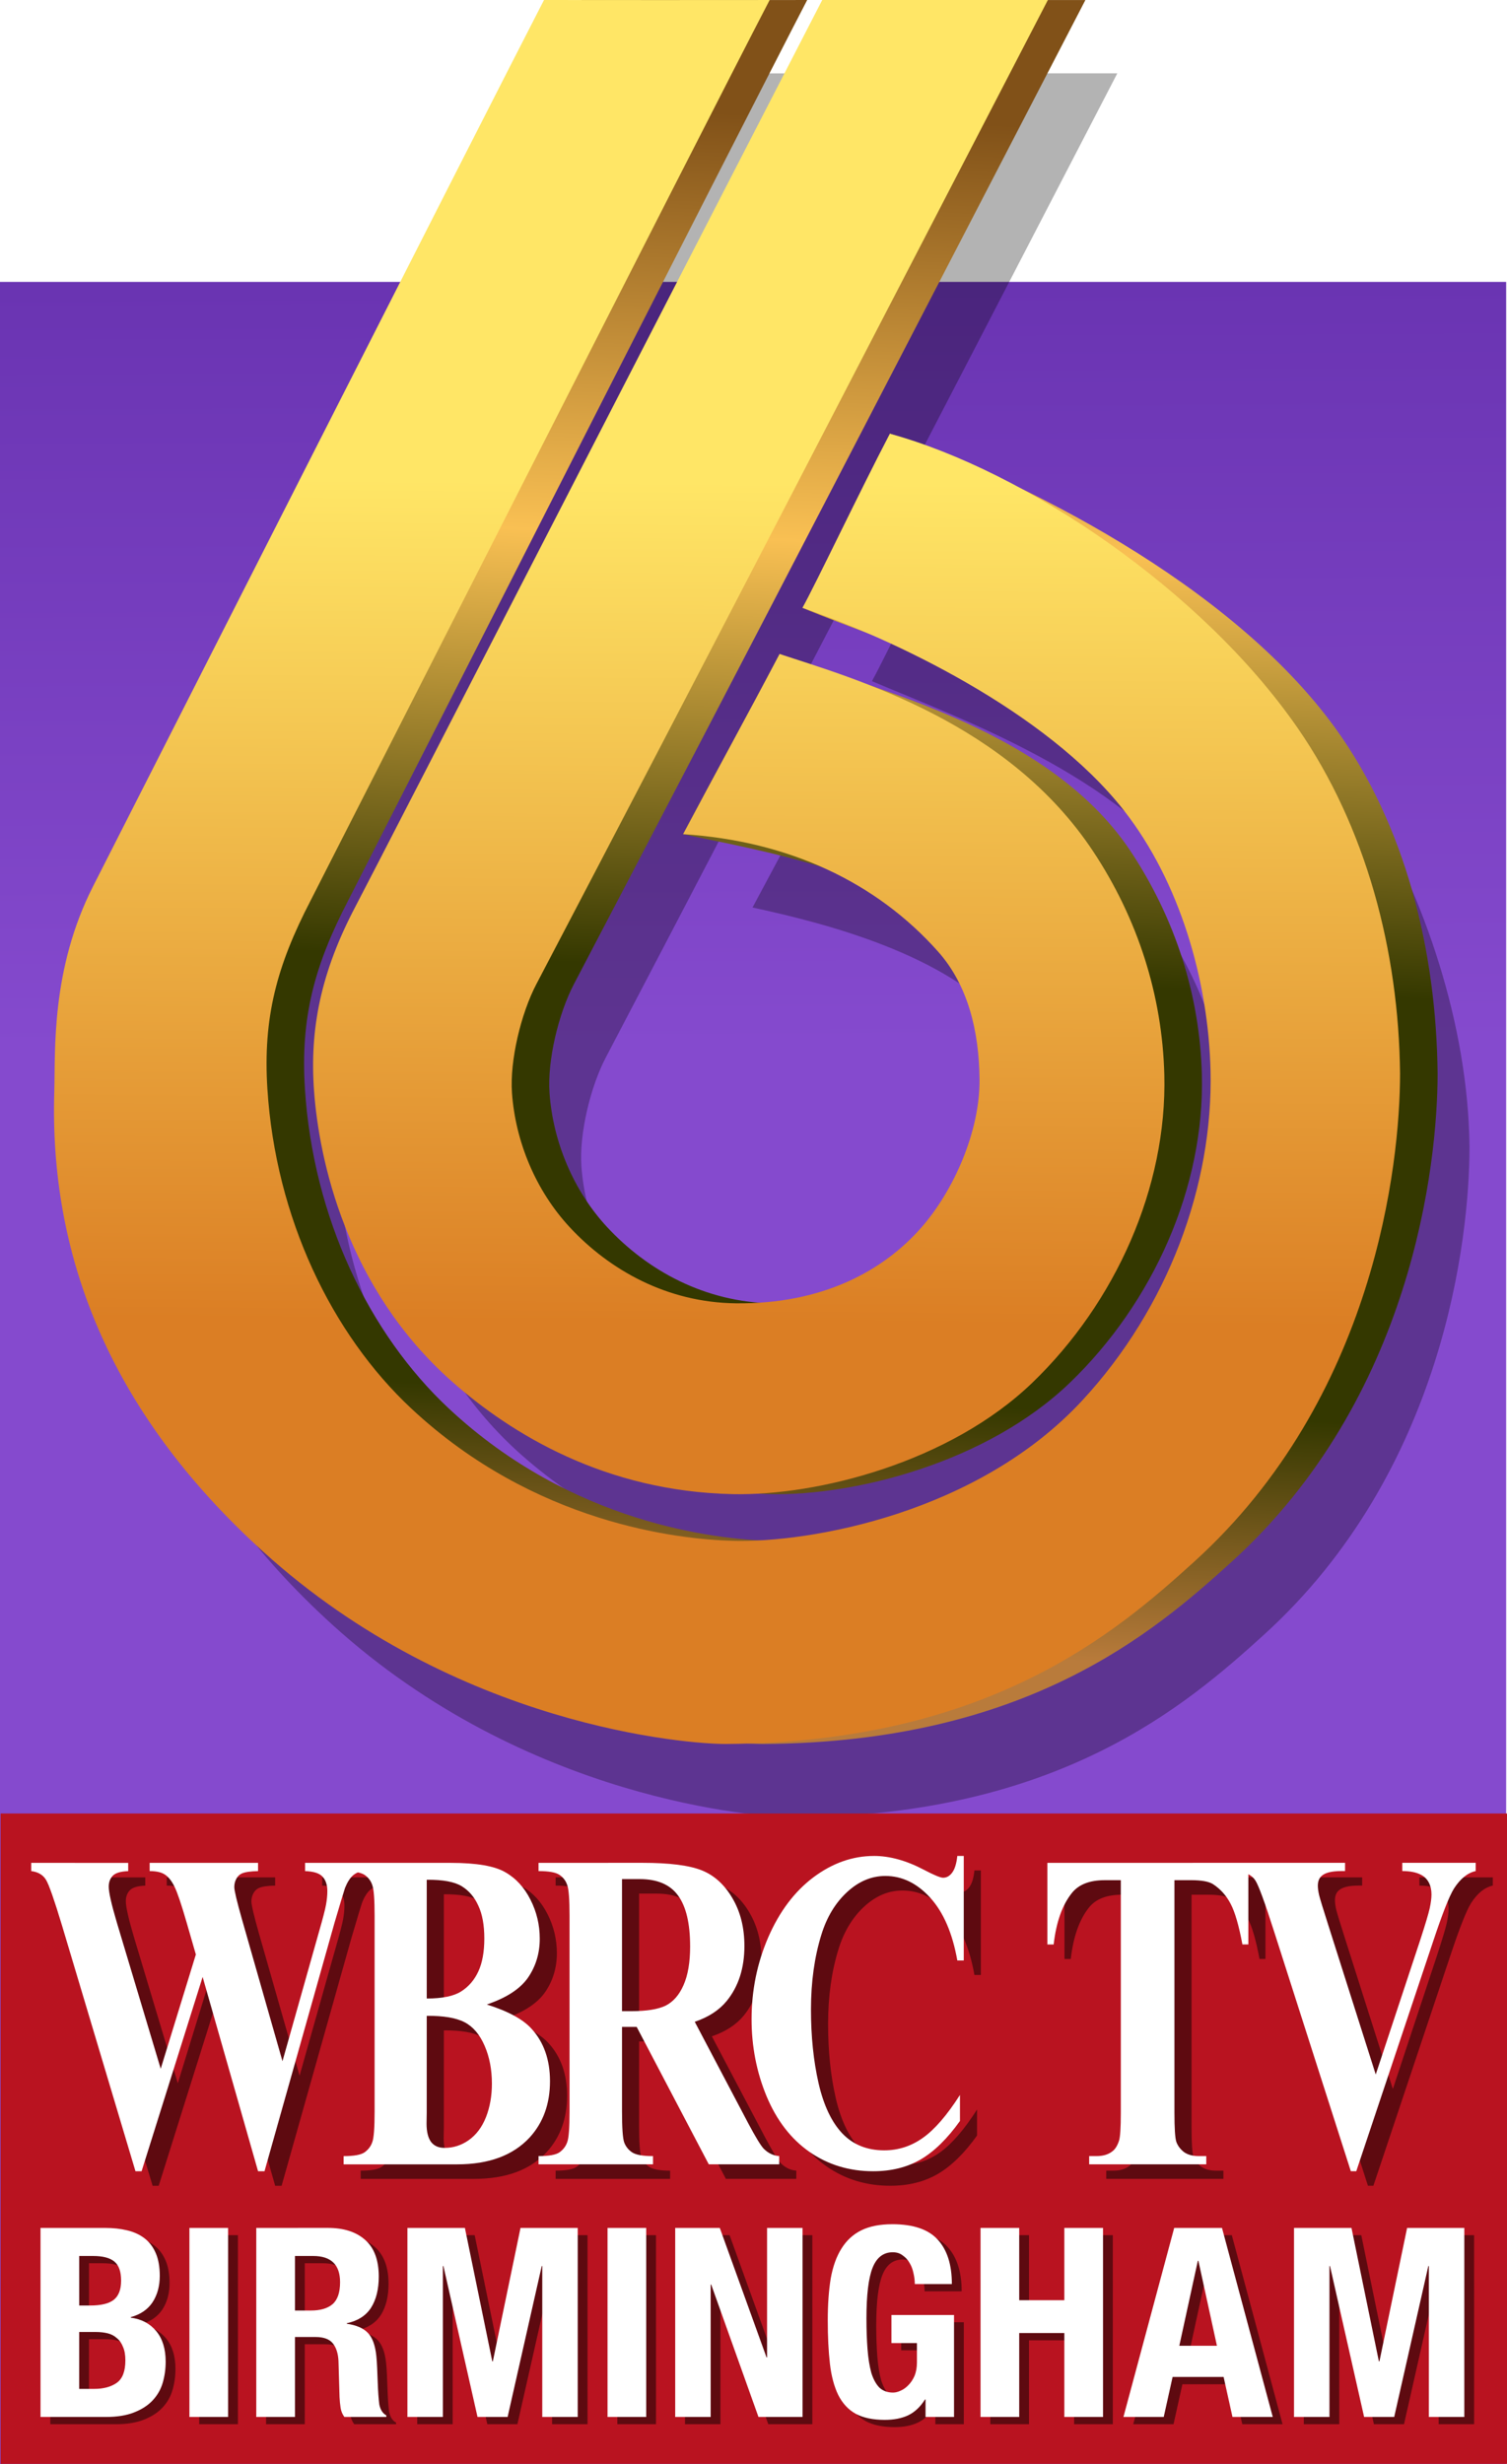
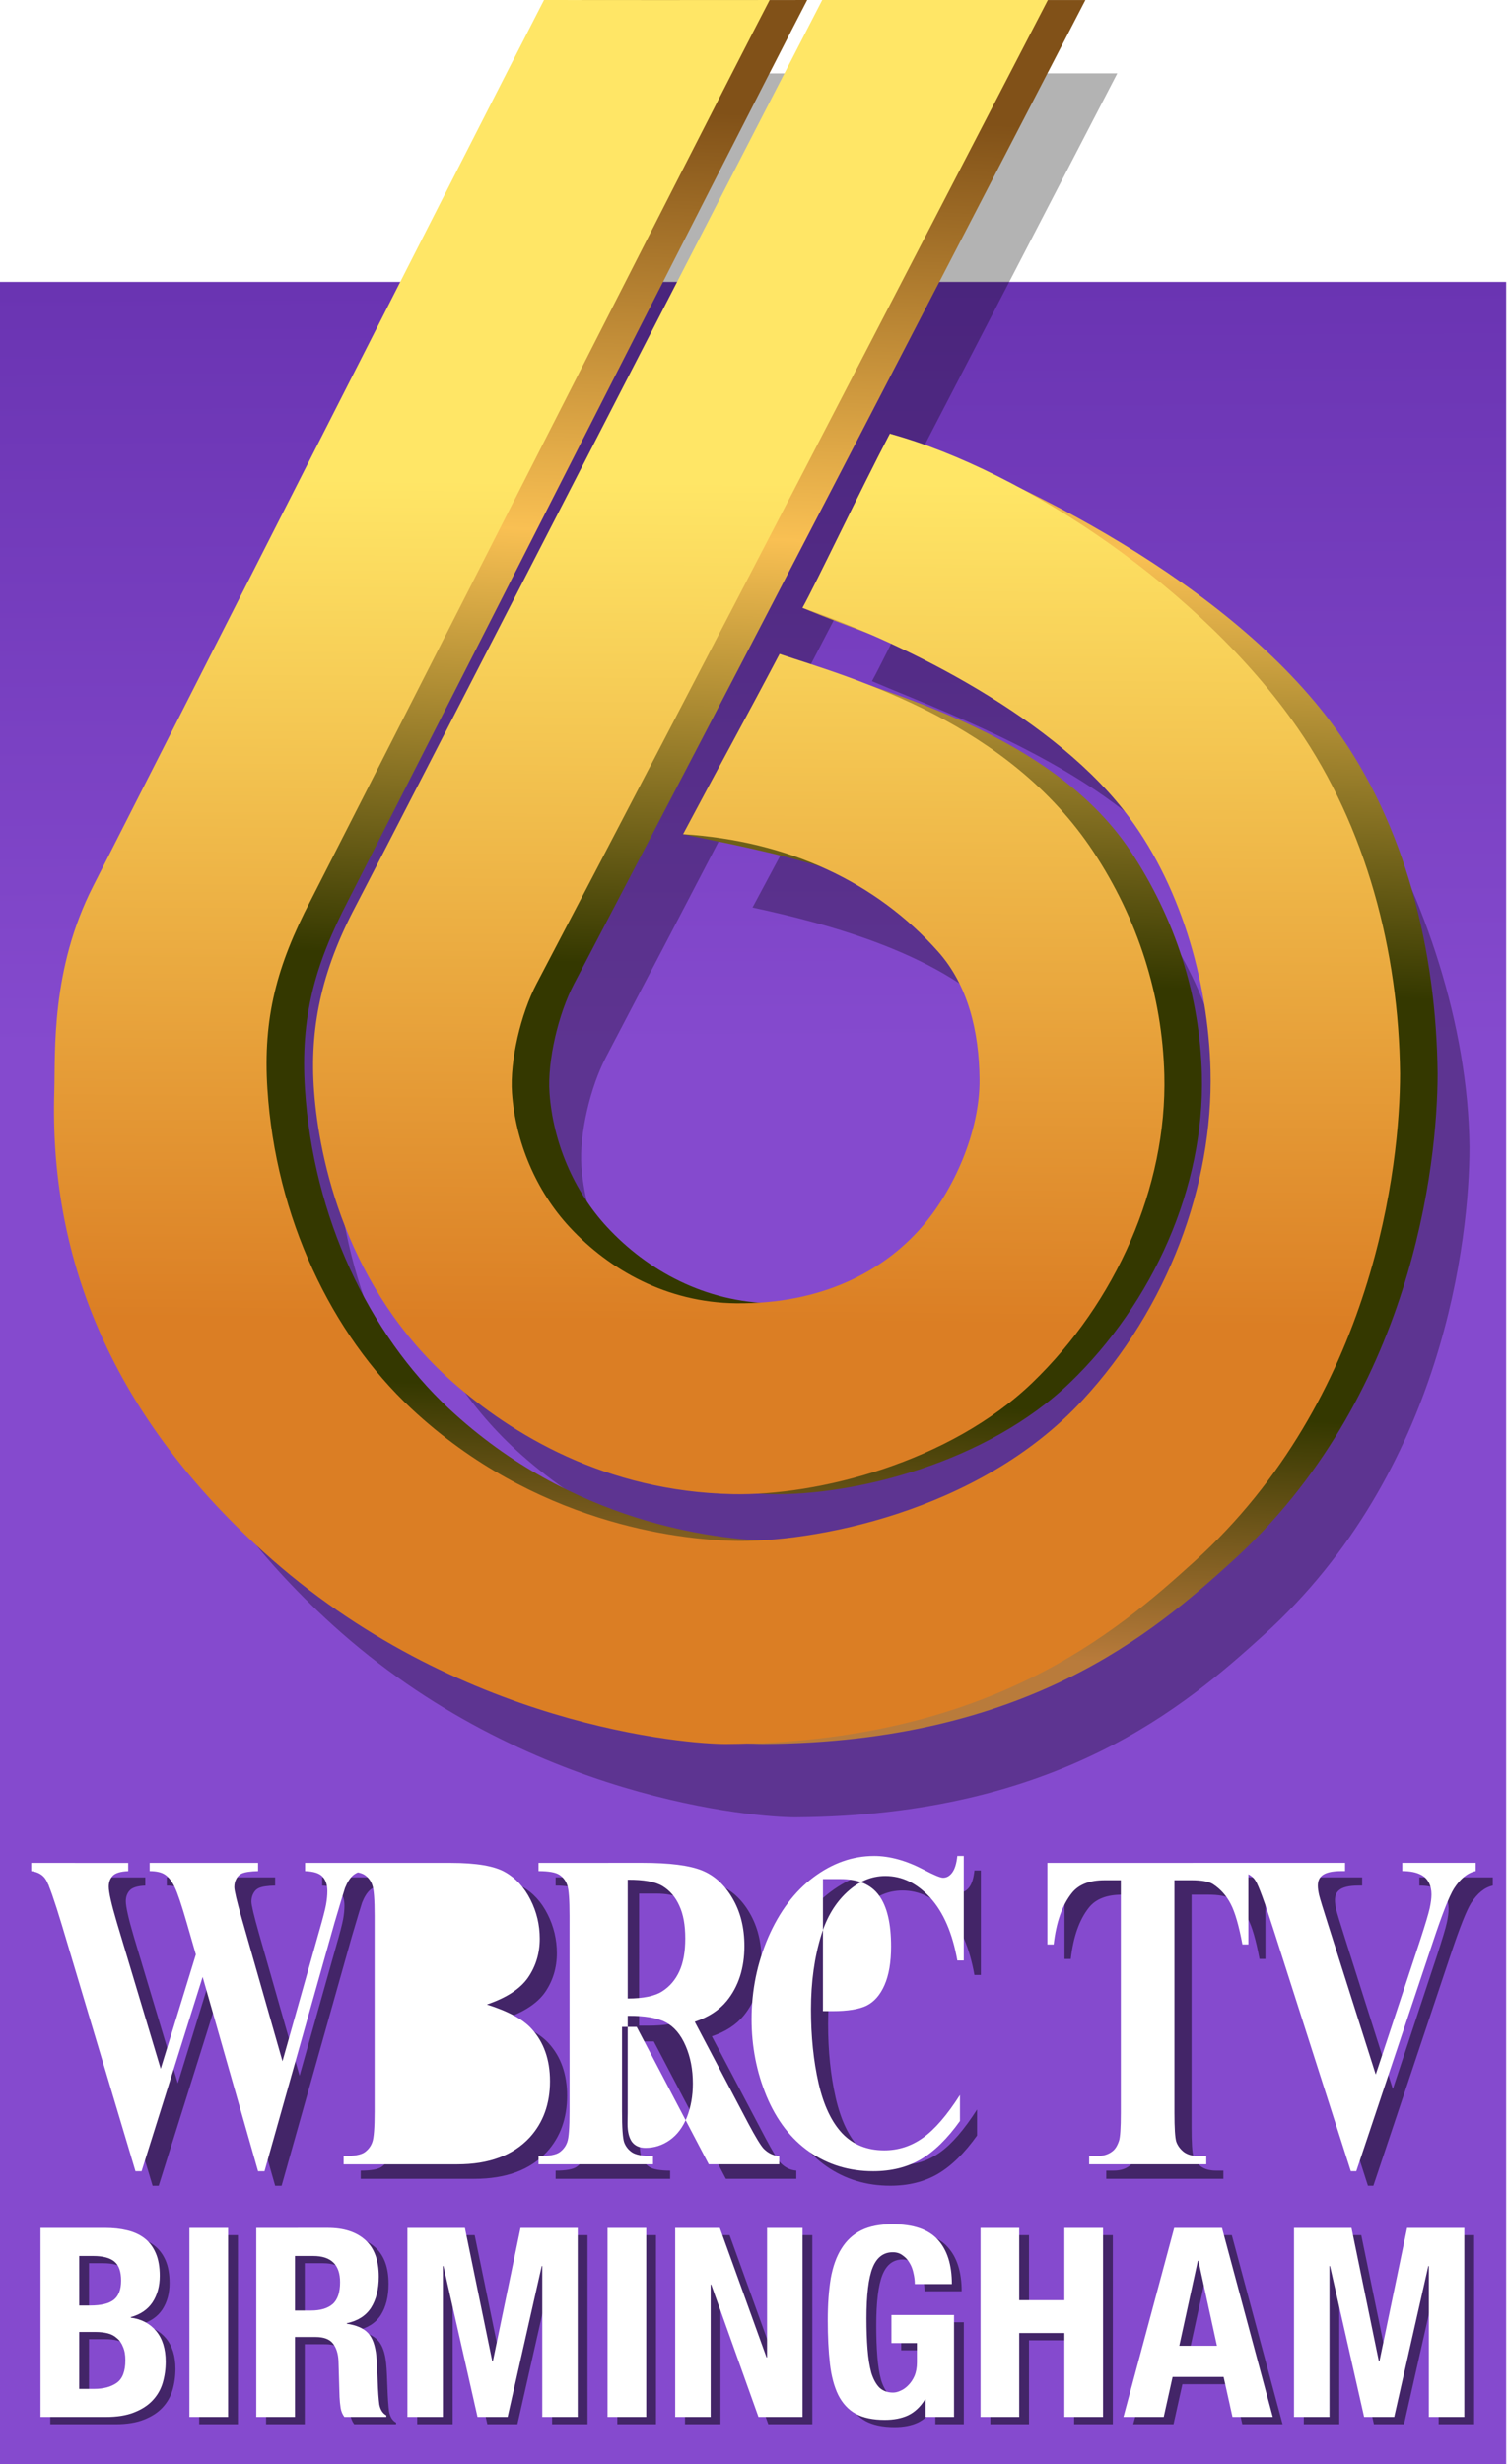
<svg xmlns="http://www.w3.org/2000/svg" xmlns:ns1="http://www.inkscape.org/namespaces/inkscape" xmlns:ns2="http://sodipodi.sourceforge.net/DTD/sodipodi-0.dtd" xmlns:xlink="http://www.w3.org/1999/xlink" width="103.342mm" height="168.904mm" viewBox="0 0 103.342 168.904" version="1.1" id="svg1" ns1:version="1.3.2 (091e20e, 2023-11-25, custom)" ns2:docname="WBRC (1992).svg">
  <ns2:namedview id="namedview1" pagecolor="#ffffff" bordercolor="#000000" borderopacity="0.25" ns1:showpageshadow="2" ns1:pageopacity="0.0" ns1:pagecheckerboard="0" ns1:deskcolor="#d1d1d1" ns1:document-units="mm" ns1:zoom="1.0015858" ns1:cx="-85.863837" ns1:cy="245.1113" ns1:window-width="1920" ns1:window-height="991" ns1:window-x="-9" ns1:window-y="-9" ns1:window-maximized="1" ns1:current-layer="layer1" />
  <defs id="defs1">
    <linearGradient id="linearGradient28" ns1:collect="always">
      <stop style="stop-color:#6a34b2;stop-opacity:1;" offset="0" id="stop28" />
      <stop style="stop-color:#854ace;stop-opacity:1;" offset="0.497" id="stop29" />
    </linearGradient>
    <filter ns1:collect="always" style="color-interpolation-filters:sRGB" id="filter22" x="-0.009" y="-0.007" width="1.017" height="1.013">
      <feGaussianBlur ns1:collect="always" stdDeviation="0.332" id="feGaussianBlur22" />
    </filter>
    <linearGradient ns1:collect="always" xlink:href="#linearGradient14" id="linearGradient21" x1="394.247" y1="-90.043" x2="389.186" y2="26.639" gradientUnits="userSpaceOnUse" gradientTransform="translate(-355.063,165.903)" />
    <linearGradient id="linearGradient14" ns1:collect="always">
      <stop style="stop-color:#815118;stop-opacity:1;" offset="0.05" id="stop9" />
      <stop style="stop-color:#f9c053;stop-opacity:1" offset="0.299" id="stop10" />
      <stop id="stop11" offset="0.552" style="stop-color:#343800;stop-opacity:1;" />
      <stop id="stop14" offset="0.802" style="stop-color:#343800;stop-opacity:1;" />
      <stop style="stop-color:#b97b3b;stop-opacity:1" offset="0.949" id="stop13" />
    </linearGradient>
    <linearGradient ns1:collect="always" xlink:href="#linearGradient849-3" id="linearGradient19" x1="233.716" y1="-101.684" x2="232.887" y2="14.468" gradientUnits="userSpaceOnUse" gradientTransform="translate(-213.511,178.603)" />
    <linearGradient ns1:collect="always" xlink:href="#linearGradient28" id="linearGradient29" x1="19.277" y1="93.086" x2="19.722" y2="198.25" gradientUnits="userSpaceOnUse" gradientTransform="matrix(0.956,0,0,1,-0.927,0)" />
    <filter ns1:collect="always" style="color-interpolation-filters:sRGB" id="filter30" x="-0.008" y="-0.039" width="1.016" height="1.078">
      <feGaussianBlur ns1:collect="always" stdDeviation="0.352" id="feGaussianBlur30" />
    </filter>
    <filter ns1:collect="always" style="color-interpolation-filters:sRGB" id="filter31" x="-0.008" y="-0.063" width="1.017" height="1.126">
      <feGaussianBlur ns1:collect="always" stdDeviation="0.352" id="feGaussianBlur31" />
    </filter>
    <linearGradient id="linearGradient849-3" ns1:collect="always">
      <stop style="stop-color:#ffe666;stop-opacity:1;" offset="0.254" id="stop853-8" />
      <stop style="stop-color:#edb245;stop-opacity:1;" offset="0.501" id="stop1" />
      <stop id="stop845-0" offset="0.751" style="stop-color:#db7e24;stop-opacity:1;" />
    </linearGradient>
  </defs>
  <g ns1:label="Layer 1" ns1:groupmode="layer" id="layer1" transform="translate(21.07,-73.502)">
    <path style="fill:url(#linearGradient29);fill-rule:nonzero;stroke:none;stroke-width:1.132" id="rect4055" d="M -21.07,92.826 H 82.215 V 242.406 h -103.286 z" ns1:connector-curvature="0" />
    <path id="path18-1-5" style="fill:#000000;fill-opacity:0.298;stroke:none;stroke-width:1.071;stroke-dasharray:none;stroke-opacity:1;filter:url(#filter22)" d="m 20.997,78.529 c -4.311,8.356 -27.179,53.411 -30.916,60.741 -2.921,5.729 -2.584,11.372 -2.666,14.095 -0.331,10.965 3.563,21.766 14.329,31.529 13.248,12.015 29.189,13.198 31.746,13.181 18.023,-0.121 26.753,-7.653 32.093,-12.494 12.365,-11.21 14.117,-27.222 14.117,-33.466 -0.088,-8.41 -3.136,-17.195 -7.017,-23.676 -5.634,-9.406 -19.056,-17.106 -27.965,-20.18 -2.007,3.834 -5.073,10.284 -5.995,11.936 5.841,2.482 17.242,6.567 22.031,13.876 3.446,5.26 5.802,11.723 5.949,17.84 0.189,7.854 -2.911,16.263 -8.796,22.618 -7.162,7.733 -18.665,9.766 -23.968,9.621 -3.725,-0.102 -13.6,-1.18 -22.046,-9.074 -5.47,-5.112 -9.302,-13.089 -9.864,-21.904 -0.312,-4.888 0.649,-8.456 2.957,-12.901 1.034,-1.992 27.015,-53.149 31.485,-61.742 -4.079,8.1e-4 -10.831,0.01 -15.473,-5.2e-4 z m 19.079,0 c -4.78,9.252 -30.369,59.022 -32.009,62.139 -2.374,4.512 -3.154,8.382 -2.837,12.673 0.344,4.651 2.179,13.459 9.47,19.901 4.097,3.619 10.522,7.52 19.227,7.707 5.833,0.125 14.892,-2.183 20.558,-7.638 5.712,-5.498 9.246,-13.406 9.05,-21.11 -0.139,-5.464 -1.836,-10.717 -4.877,-15.308 -5.853,-8.838 -16.481,-11.404 -21.504,-13.534 -2.283,4.333 -4.22,7.835 -6.62,12.351 4.869,1.052 13.337,3.173 17.497,8.061 1.986,2.334 2.803,5.44 2.833,8.746 0.032,3.578 -1.784,7.632 -3.967,10.13 -2.663,3.047 -6.862,5.282 -12.734,5.221 -4.715,-0.049 -8.679,-2.28 -11.41,-5.224 -2.318,-2.499 -3.715,-5.858 -3.952,-9.193 -0.158,-2.222 0.617,-5.45 1.672,-7.461 11.223,-21.396 24.237,-46.562 35.076,-67.461 z" ns2:nodetypes="cssssscsccssssssscccsssssssccssssssscc" />
-     <path style="fill:#b91320;fill-opacity:1;fill-rule:nonzero;stroke:none;stroke-width:0.459" id="rect4356-7" d="M -21.028,197.814 H 82.272 V 242.396 H -21.028 Z" ns1:connector-curvature="0" />
    <path id="path18" style="fill:url(#linearGradient21);stroke:none;stroke-width:1.071;stroke-dasharray:none;stroke-opacity:1" d="m 18.81,73.502 c -4.311,8.356 -27.179,53.411 -30.916,60.741 -2.921,5.729 -2.584,11.372 -2.666,14.095 -0.331,10.965 3.563,21.766 14.329,31.529 13.248,12.015 29.189,13.198 31.746,13.181 18.023,-0.121 26.753,-7.653 32.093,-12.494 12.365,-11.21 14.117,-27.222 14.117,-33.466 -0.088,-8.41 -2.191,-17.008 -7.017,-23.676 -7.175,-9.913 -21.629,-17.106 -30.538,-20.18 -2.007,3.834 -5.073,10.284 -5.995,11.936 5.841,2.482 19.815,6.567 24.603,13.876 3.446,5.26 5.802,11.723 5.949,17.84 0.189,7.854 -2.911,16.263 -8.796,22.618 -7.162,7.733 -18.665,9.766 -23.968,9.621 -3.725,-0.102 -13.6,-1.18 -22.046,-9.074 -5.47,-5.112 -9.302,-13.089 -9.864,-21.904 -0.312,-4.888 0.649,-8.456 2.957,-12.9 1.034,-1.992 27.015,-53.149 31.485,-61.742 -4.079,8.1e-4 -10.831,0.01 -15.473,-5.16e-4 z m 19.079,0 c -4.78,9.252 -30.369,59.022 -32.009,62.139 -2.374,4.512 -3.154,8.382 -2.837,12.673 0.344,4.651 2.179,13.459 9.47,19.901 4.097,3.619 10.522,7.52 19.227,7.707 5.833,0.125 14.892,-2.183 20.558,-7.638 5.712,-5.498 9.246,-13.406 9.05,-21.11 -0.139,-5.464 -1.836,-10.717 -4.877,-15.308 -5.853,-8.838 -19.053,-11.404 -24.077,-13.534 -2.283,4.333 -4.22,7.835 -6.62,12.351 4.869,1.052 15.261,2.713 20.069,8.062 2.049,2.279 2.803,5.44 2.833,8.746 0.032,3.578 -1.784,7.632 -3.967,10.13 -2.663,3.047 -6.862,5.282 -12.734,5.221 -4.715,-0.049 -8.679,-2.28 -11.41,-5.224 -2.318,-2.499 -3.715,-5.858 -3.952,-9.193 -0.158,-2.222 0.617,-5.45 1.672,-7.461 11.223,-21.396 24.237,-46.562 35.076,-67.46 z" ns2:nodetypes="cssssscsccssssssscccsssssssccssssssscc" />
    <path id="path18-1" style="fill:url(#linearGradient19);stroke:none;stroke-width:1.071;stroke-dasharray:none;stroke-opacity:1" d="m 16.235,73.502 c -4.311,8.356 -27.179,53.411 -30.916,60.741 -2.921,5.729 -2.584,11.372 -2.666,14.095 -0.331,10.965 3.563,21.766 14.329,31.529 13.248,12.015 29.189,13.198 31.746,13.181 18.023,-0.121 26.753,-7.653 32.093,-12.494 12.365,-11.21 14.117,-27.222 14.117,-33.466 -0.088,-8.41 -2.333,-16.907 -7.017,-23.676 -6.568,-9.491 -18.726,-17.635 -27.965,-20.18 -2.007,3.834 -5.073,10.284 -5.995,11.936 6.105,2.086 16.674,7.048 22.031,13.876 3.87,4.932 5.802,11.723 5.949,17.84 0.189,7.854 -2.911,16.263 -8.796,22.618 -7.162,7.733 -18.665,9.766 -23.968,9.621 -3.725,-0.102 -13.6,-1.18 -22.046,-9.074 -5.47,-5.112 -9.302,-13.089 -9.864,-21.904 -0.312,-4.888 0.649,-8.456 2.957,-12.901 C 1.257,133.253 27.238,82.096 31.708,73.503 c -4.079,8.1e-4 -10.831,0.01 -15.473,-5.2e-4 z m 19.079,0 c -4.78,9.252 -30.369,59.022 -32.009,62.139 -2.374,4.512 -3.154,8.382 -2.837,12.673 0.344,4.651 2.179,13.459 9.47,19.901 4.097,3.619 10.522,7.52 19.227,7.707 5.833,0.125 14.892,-2.183 20.558,-7.638 5.712,-5.498 9.246,-13.406 9.05,-21.11 -0.139,-5.464 -1.836,-10.717 -4.877,-15.308 -5.853,-8.838 -16.217,-11.8 -21.504,-13.534 -2.283,4.333 -4.22,7.835 -6.62,12.351 7.18,0.458 13.233,3.26 17.497,8.061 2.035,2.291 2.803,5.44 2.833,8.746 0.032,3.578 -1.784,7.632 -3.967,10.13 -2.663,3.047 -6.862,5.282 -12.734,5.221 -4.715,-0.049 -8.679,-2.28 -11.41,-5.224 -2.318,-2.499 -3.715,-5.858 -3.952,-9.193 -0.158,-2.222 0.617,-5.45 1.672,-7.461 11.223,-21.396 24.237,-46.562 35.076,-67.46 z" ns2:nodetypes="cssssscsccssssssscccsssssssccssssssscc" />
    <g id="text1" style="font-weight:bold;font-size:42.278px;font-family:'Times New Roman';-inkscape-font-specification:'Times New Roman, Bold';fill-rule:evenodd;stroke-width:2;stroke-miterlimit:7;paint-order:markers stroke fill" aria-label="WBRC TV&#10;BIRMINGHAM" transform="matrix(0.956,0,0,1,-0.927,0)">
      <path id="path17-5" d="m 42.848,201.72 c -1.531,0 -2.978,0.488 -4.343,1.463 -1.357,0.975 -2.438,2.347 -3.242,4.115 -0.797,1.768 -1.195,3.638 -1.195,5.609 0,1.87 0.359,3.633 1.077,5.289 0.726,1.656 1.752,2.926 3.077,3.81 1.333,0.884 2.856,1.326 4.568,1.326 1.302,0 2.437,-0.269 3.408,-0.808 0.978,-0.549 1.917,-1.428 2.817,-2.637 v -1.783 c -0.931,1.392 -1.818,2.373 -2.663,2.942 -0.836,0.569 -1.759,0.853 -2.769,0.853 -1.231,0 -2.233,-0.386 -3.006,-1.158 -0.773,-0.782 -1.341,-1.93 -1.704,-3.444 -0.363,-1.524 -0.544,-3.211 -0.544,-5.06 0,-1.88 0.249,-3.587 0.746,-5.121 0.387,-1.199 0.998,-2.169 1.834,-2.911 0.836,-0.742 1.755,-1.113 2.757,-1.113 1.199,0 2.272,0.498 3.219,1.493 0.947,0.996 1.594,2.429 1.941,4.298 h 0.462 v -7.164 h -0.462 c -0.055,0.518 -0.178,0.899 -0.367,1.143 -0.181,0.234 -0.398,0.351 -0.651,0.351 -0.197,0 -0.659,-0.183 -1.385,-0.549 -1.254,-0.63 -2.446,-0.945 -3.574,-0.945 z m -60.452,0.473 v 0.564 c 0.505,0.061 0.864,0.269 1.077,0.625 0.213,0.356 0.588,1.382 1.124,3.079 l 5.278,16.872 h 0.438 l 4.379,-13.321 3.976,13.321 h 0.462 L 4.159,206.277 c 0.45,-1.453 0.698,-2.24 0.745,-2.362 0.158,-0.376 0.339,-0.655 0.544,-0.838 0.113,-0.101 0.242,-0.176 0.383,-0.231 0.197,0.042 0.362,0.097 0.475,0.17 0.268,0.173 0.453,0.406 0.556,0.701 0.11,0.285 0.166,0.986 0.166,2.103 v 13.412 c 0,1.118 -0.055,1.819 -0.166,2.103 -0.103,0.284 -0.288,0.518 -0.556,0.701 -0.26,0.173 -0.762,0.259 -1.503,0.259 v 0.564 h 8.154 c 2.272,0 4.004,-0.614 5.195,-1.844 0.97,-1.016 1.456,-2.301 1.456,-3.856 0,-1.473 -0.442,-2.672 -1.325,-3.597 -0.615,-0.65 -1.684,-1.204 -3.207,-1.661 1.412,-0.457 2.398,-1.072 2.958,-1.844 0.56,-0.782 0.84,-1.671 0.84,-2.667 0,-0.945 -0.221,-1.834 -0.663,-2.667 -0.442,-0.843 -1.045,-1.473 -1.811,-1.89 -0.765,-0.427 -2.067,-0.64 -3.905,-0.64 H 6.206 4.804 2.04 v 0.564 c 0.623,0.02 1.046,0.152 1.266,0.396 0.221,0.234 0.331,0.559 0.331,0.976 0,0.284 -0.032,0.594 -0.095,0.93 -0.063,0.335 -0.233,0.96 -0.509,1.874 l -2.615,8.855 -2.923,-9.785 c -0.355,-1.199 -0.532,-1.915 -0.532,-2.149 0,-0.213 0.047,-0.401 0.142,-0.564 0.095,-0.173 0.225,-0.295 0.39,-0.366 0.237,-0.102 0.627,-0.157 1.172,-0.167 v -0.564 h -7.775 v 0.564 c 0.497,0 0.872,0.086 1.124,0.259 0.26,0.173 0.489,0.462 0.686,0.869 0.197,0.396 0.477,1.194 0.84,2.393 l 0.663,2.195 -2.521,7.834 -3.148,-10.028 c -0.387,-1.25 -0.58,-2.068 -0.58,-2.454 0,-0.295 0.09,-0.538 0.272,-0.731 0.189,-0.203 0.564,-0.315 1.124,-0.335 v -0.564 z m 36.39,0 v 0.564 c 0.734,0 1.235,0.086 1.503,0.259 0.268,0.173 0.454,0.406 0.556,0.701 0.11,0.285 0.166,0.986 0.166,2.103 v 13.412 c 0,1.118 -0.055,1.819 -0.166,2.103 -0.103,0.284 -0.288,0.518 -0.556,0.701 -0.26,0.173 -0.761,0.259 -1.503,0.259 v 0.564 h 8.213 v -0.564 c -0.734,0 -1.235,-0.086 -1.503,-0.259 -0.268,-0.173 -0.457,-0.401 -0.568,-0.686 -0.103,-0.295 -0.154,-1.001 -0.154,-2.119 v -5.792 h 1.053 l 5.171,9.419 h 5.053 v -0.564 c -0.426,-0.03 -0.801,-0.203 -1.124,-0.518 -0.213,-0.224 -0.572,-0.787 -1.077,-1.692 l -3.858,-6.996 c 0.978,-0.315 1.74,-0.787 2.284,-1.417 0.852,-0.996 1.278,-2.256 1.278,-3.78 0,-1.25 -0.284,-2.337 -0.852,-3.262 -0.568,-0.935 -1.302,-1.575 -2.201,-1.92 -0.899,-0.345 -2.319,-0.518 -4.26,-0.518 z m 36.501,0 v 5.593 h 0.45 c 0.181,-1.524 0.615,-2.698 1.302,-3.521 0.489,-0.589 1.274,-0.884 2.355,-0.884 h 1.16 v 15.942 c 0,1.036 -0.044,1.676 -0.13,1.92 -0.118,0.345 -0.28,0.589 -0.485,0.731 -0.284,0.213 -0.659,0.32 -1.124,0.32 h -0.532 v 0.564 h 8.402 v -0.564 h -0.532 c -0.458,0 -0.82,-0.097 -1.089,-0.29 -0.26,-0.203 -0.438,-0.437 -0.533,-0.701 -0.087,-0.264 -0.13,-0.925 -0.13,-1.981 v -15.942 h 1.195 c 0.749,0 1.274,0.091 1.574,0.274 0.536,0.335 0.959,0.787 1.266,1.356 0.308,0.559 0.588,1.483 0.84,2.774 h 0.426 v -4.81 c 0.225,0.111 0.396,0.256 0.511,0.436 0.229,0.345 0.675,1.509 1.337,3.49 l 5.503,16.43 h 0.391 l 5.526,-15.79 c 0.655,-1.88 1.148,-3.073 1.479,-3.581 0.458,-0.681 0.978,-1.082 1.562,-1.204 v -0.564 h -5.266 v 0.564 c 0.56,0 1.01,0.086 1.349,0.259 0.245,0.122 0.43,0.3 0.556,0.533 0.126,0.234 0.189,0.503 0.189,0.808 0,0.264 -0.044,0.584 -0.13,0.96 -0.087,0.376 -0.32,1.118 -0.698,2.225 l -3.171,9.16 -3.42,-10.288 c -0.363,-1.087 -0.576,-1.753 -0.639,-1.997 -0.063,-0.254 -0.094,-0.473 -0.094,-0.655 0,-0.295 0.091,-0.518 0.272,-0.67 0.252,-0.224 0.726,-0.335 1.42,-0.335 h 0.26 v -0.564 H 69.701 Z M 24.774,203.305 h 1.266 c 1.27,0 2.189,0.376 2.757,1.128 0.576,0.752 0.864,1.915 0.864,3.49 0,1.087 -0.158,1.971 -0.473,2.652 -0.308,0.671 -0.734,1.138 -1.278,1.402 -0.544,0.254 -1.365,0.381 -2.462,0.381 h -0.675 z m -14.006,0.046 c 1.152,-0.01 1.988,0.137 2.509,0.442 0.521,0.305 0.919,0.752 1.195,1.341 0.284,0.579 0.426,1.326 0.426,2.241 0,0.914 -0.142,1.666 -0.426,2.256 -0.284,0.589 -0.694,1.046 -1.231,1.372 -0.529,0.325 -1.353,0.488 -2.473,0.488 z m 0,9.328 c 1.207,-0.01 2.114,0.137 2.722,0.442 0.607,0.305 1.085,0.843 1.432,1.615 0.347,0.762 0.52,1.626 0.52,2.591 0,0.843 -0.142,1.61 -0.426,2.301 -0.284,0.681 -0.694,1.204 -1.231,1.57 -0.529,0.356 -1.109,0.533 -1.74,0.533 -0.426,0 -0.749,-0.137 -0.97,-0.411 -0.213,-0.284 -0.32,-0.701 -0.32,-1.25 l 0.012,-0.762 z" style="font-weight:bold;font-size:42.278px;font-family:'Times New Roman';-inkscape-font-specification:'Times New Roman, Bold';mix-blend-mode:normal;fill:#000000;fill-opacity:0.495;fill-rule:evenodd;stroke-width:1.301;stroke-miterlimit:7;paint-order:markers stroke fill;filter:url(#filter30)" />
-       <path id="path17" d="m 41.621,200.724 c -1.531,0 -2.978,0.488 -4.343,1.463 -1.357,0.975 -2.438,2.347 -3.242,4.115 -0.797,1.768 -1.195,3.638 -1.195,5.609 0,1.87 0.359,3.633 1.077,5.289 0.726,1.656 1.752,2.926 3.077,3.81 1.333,0.884 2.856,1.326 4.568,1.326 1.302,0 2.437,-0.269 3.408,-0.808 0.978,-0.549 1.917,-1.428 2.817,-2.637 v -1.783 c -0.931,1.392 -1.818,2.373 -2.663,2.942 -0.836,0.569 -1.759,0.853 -2.769,0.853 -1.231,0 -2.233,-0.386 -3.006,-1.158 -0.773,-0.782 -1.341,-1.93 -1.704,-3.444 -0.363,-1.524 -0.544,-3.211 -0.544,-5.06 0,-1.88 0.249,-3.587 0.746,-5.121 0.387,-1.199 0.998,-2.169 1.834,-2.911 0.836,-0.742 1.755,-1.113 2.757,-1.113 1.199,0 2.272,0.498 3.219,1.493 0.947,0.996 1.594,2.429 1.941,4.298 h 0.462 v -7.164 H 47.598 c -0.055,0.518 -0.178,0.899 -0.367,1.143 -0.181,0.234 -0.398,0.351 -0.651,0.351 -0.197,0 -0.659,-0.183 -1.385,-0.549 -1.254,-0.63 -2.446,-0.945 -3.574,-0.945 z m -60.452,0.473 v 0.564 c 0.505,0.061 0.864,0.269 1.077,0.625 0.213,0.356 0.588,1.382 1.124,3.079 l 5.278,16.872 h 0.438 l 4.379,-13.321 3.976,13.321 h 0.462 l 5.029,-17.055 c 0.45,-1.453 0.698,-2.24 0.745,-2.362 0.158,-0.376 0.339,-0.655 0.544,-0.838 0.113,-0.101 0.242,-0.176 0.383,-0.231 0.197,0.042 0.362,0.097 0.475,0.17 0.268,0.173 0.453,0.406 0.556,0.701 0.11,0.285 0.166,0.986 0.166,2.103 v 13.412 c 0,1.118 -0.055,1.819 -0.166,2.103 -0.103,0.284 -0.288,0.518 -0.556,0.701 -0.26,0.173 -0.762,0.259 -1.503,0.259 v 0.564 h 8.154 c 2.272,0 4.004,-0.614 5.195,-1.844 0.97,-1.016 1.456,-2.301 1.456,-3.856 0,-1.473 -0.442,-2.672 -1.325,-3.597 -0.615,-0.65 -1.684,-1.204 -3.207,-1.661 1.412,-0.457 2.398,-1.072 2.958,-1.844 0.56,-0.782 0.84,-1.671 0.84,-2.667 0,-0.945 -0.221,-1.834 -0.663,-2.667 -0.442,-0.843 -1.045,-1.473 -1.811,-1.89 -0.765,-0.427 -2.067,-0.64 -3.905,-0.64 H 4.979 3.577 0.814 v 0.564 c 0.623,0.02 1.046,0.152 1.266,0.396 0.221,0.234 0.331,0.559 0.331,0.976 0,0.284 -0.032,0.594 -0.095,0.93 -0.063,0.335 -0.233,0.96 -0.509,1.874 l -2.615,8.855 -2.923,-9.785 c -0.355,-1.199 -0.532,-1.915 -0.532,-2.149 0,-0.213 0.047,-0.401 0.142,-0.564 0.095,-0.173 0.225,-0.295 0.39,-0.366 0.237,-0.102 0.627,-0.157 1.172,-0.167 v -0.564 h -7.775 v 0.564 c 0.497,0 0.872,0.086 1.124,0.259 0.26,0.173 0.489,0.462 0.686,0.869 0.197,0.396 0.477,1.194 0.84,2.393 l 0.663,2.195 -2.521,7.834 -3.148,-10.028 c -0.387,-1.25 -0.58,-2.068 -0.58,-2.454 0,-0.295 0.09,-0.538 0.272,-0.731 0.189,-0.203 0.564,-0.315 1.124,-0.335 v -0.564 z m 36.39,0 v 0.564 c 0.734,0 1.235,0.086 1.503,0.259 0.268,0.173 0.454,0.406 0.556,0.701 0.11,0.285 0.166,0.986 0.166,2.103 v 13.412 c 0,1.118 -0.055,1.819 -0.166,2.103 -0.103,0.284 -0.288,0.518 -0.556,0.701 -0.26,0.173 -0.761,0.259 -1.503,0.259 v 0.564 h 8.213 v -0.564 c -0.734,0 -1.235,-0.086 -1.503,-0.259 -0.268,-0.173 -0.457,-0.401 -0.568,-0.686 -0.103,-0.295 -0.154,-1.001 -0.154,-2.119 v -5.792 h 1.053 l 5.171,9.419 h 5.053 v -0.564 c -0.426,-0.03 -0.801,-0.203 -1.124,-0.518 -0.213,-0.224 -0.572,-0.787 -1.077,-1.692 l -3.858,-6.996 c 0.978,-0.315 1.74,-0.787 2.284,-1.417 0.852,-0.996 1.278,-2.256 1.278,-3.78 0,-1.25 -0.284,-2.337 -0.852,-3.262 -0.568,-0.935 -1.302,-1.575 -2.201,-1.92 -0.899,-0.345 -2.319,-0.518 -4.26,-0.518 z m 36.501,0 v 5.593 h 0.45 c 0.181,-1.524 0.615,-2.698 1.302,-3.521 0.489,-0.589 1.274,-0.884 2.355,-0.884 h 1.16 v 15.942 c 0,1.036 -0.044,1.676 -0.13,1.92 -0.118,0.345 -0.28,0.589 -0.485,0.731 -0.284,0.213 -0.659,0.32 -1.124,0.32 h -0.532 v 0.564 h 8.402 v -0.564 h -0.532 c -0.458,0 -0.82,-0.097 -1.089,-0.29 -0.26,-0.203 -0.438,-0.437 -0.533,-0.701 -0.087,-0.264 -0.13,-0.925 -0.13,-1.981 v -15.942 h 1.195 c 0.749,0 1.274,0.091 1.574,0.274 0.536,0.335 0.959,0.787 1.266,1.356 0.308,0.559 0.588,1.483 0.84,2.774 h 0.426 v -4.81 c 0.225,0.111 0.396,0.256 0.511,0.436 0.229,0.345 0.675,1.509 1.337,3.49 l 5.503,16.43 h 0.391 l 5.526,-15.79 c 0.655,-1.88 1.148,-3.073 1.479,-3.581 0.458,-0.681 0.978,-1.082 1.562,-1.204 v -0.564 h -5.266 v 0.564 c 0.56,0 1.01,0.086 1.349,0.259 0.245,0.122 0.43,0.3 0.556,0.533 0.126,0.234 0.189,0.503 0.189,0.808 0,0.264 -0.044,0.584 -0.13,0.96 -0.087,0.376 -0.32,1.118 -0.698,2.225 l -3.171,9.16 -3.42,-10.288 c -0.363,-1.087 -0.576,-1.753 -0.639,-1.997 -0.063,-0.254 -0.094,-0.473 -0.094,-0.655 0,-0.295 0.091,-0.518 0.272,-0.67 0.252,-0.224 0.726,-0.335 1.42,-0.335 H 75.412 v -0.564 h -6.937 z m -30.514,1.113 h 1.266 c 1.27,0 2.189,0.376 2.757,1.128 0.576,0.752 0.864,1.915 0.864,3.49 0,1.087 -0.158,1.971 -0.473,2.652 -0.308,0.671 -0.734,1.138 -1.278,1.402 -0.544,0.254 -1.365,0.381 -2.462,0.381 h -0.675 z m -14.006,0.046 c 1.152,-0.01 1.988,0.137 2.509,0.442 0.521,0.305 0.919,0.752 1.195,1.341 0.284,0.579 0.426,1.326 0.426,2.241 0,0.914 -0.142,1.666 -0.426,2.256 -0.284,0.589 -0.694,1.046 -1.231,1.372 -0.529,0.325 -1.353,0.488 -2.473,0.488 z m 0,9.328 c 1.207,-0.01 2.114,0.137 2.722,0.442 0.607,0.305 1.085,0.843 1.432,1.615 0.347,0.762 0.52,1.626 0.52,2.591 0,0.843 -0.142,1.61 -0.426,2.301 -0.284,0.681 -0.694,1.204 -1.231,1.57 -0.529,0.356 -1.109,0.533 -1.74,0.533 -0.426,0 -0.749,-0.137 -0.97,-0.411 -0.213,-0.284 -0.32,-0.701 -0.32,-1.25 l 0.012,-0.762 z" style="fill:#ffffff;fill-opacity:1;stroke-width:1.301" />
+       <path id="path17" d="m 41.621,200.724 c -1.531,0 -2.978,0.488 -4.343,1.463 -1.357,0.975 -2.438,2.347 -3.242,4.115 -0.797,1.768 -1.195,3.638 -1.195,5.609 0,1.87 0.359,3.633 1.077,5.289 0.726,1.656 1.752,2.926 3.077,3.81 1.333,0.884 2.856,1.326 4.568,1.326 1.302,0 2.437,-0.269 3.408,-0.808 0.978,-0.549 1.917,-1.428 2.817,-2.637 v -1.783 c -0.931,1.392 -1.818,2.373 -2.663,2.942 -0.836,0.569 -1.759,0.853 -2.769,0.853 -1.231,0 -2.233,-0.386 -3.006,-1.158 -0.773,-0.782 -1.341,-1.93 -1.704,-3.444 -0.363,-1.524 -0.544,-3.211 -0.544,-5.06 0,-1.88 0.249,-3.587 0.746,-5.121 0.387,-1.199 0.998,-2.169 1.834,-2.911 0.836,-0.742 1.755,-1.113 2.757,-1.113 1.199,0 2.272,0.498 3.219,1.493 0.947,0.996 1.594,2.429 1.941,4.298 h 0.462 v -7.164 H 47.598 c -0.055,0.518 -0.178,0.899 -0.367,1.143 -0.181,0.234 -0.398,0.351 -0.651,0.351 -0.197,0 -0.659,-0.183 -1.385,-0.549 -1.254,-0.63 -2.446,-0.945 -3.574,-0.945 z m -60.452,0.473 v 0.564 c 0.505,0.061 0.864,0.269 1.077,0.625 0.213,0.356 0.588,1.382 1.124,3.079 l 5.278,16.872 h 0.438 l 4.379,-13.321 3.976,13.321 h 0.462 l 5.029,-17.055 c 0.45,-1.453 0.698,-2.24 0.745,-2.362 0.158,-0.376 0.339,-0.655 0.544,-0.838 0.113,-0.101 0.242,-0.176 0.383,-0.231 0.197,0.042 0.362,0.097 0.475,0.17 0.268,0.173 0.453,0.406 0.556,0.701 0.11,0.285 0.166,0.986 0.166,2.103 v 13.412 c 0,1.118 -0.055,1.819 -0.166,2.103 -0.103,0.284 -0.288,0.518 -0.556,0.701 -0.26,0.173 -0.762,0.259 -1.503,0.259 v 0.564 h 8.154 c 2.272,0 4.004,-0.614 5.195,-1.844 0.97,-1.016 1.456,-2.301 1.456,-3.856 0,-1.473 -0.442,-2.672 -1.325,-3.597 -0.615,-0.65 -1.684,-1.204 -3.207,-1.661 1.412,-0.457 2.398,-1.072 2.958,-1.844 0.56,-0.782 0.84,-1.671 0.84,-2.667 0,-0.945 -0.221,-1.834 -0.663,-2.667 -0.442,-0.843 -1.045,-1.473 -1.811,-1.89 -0.765,-0.427 -2.067,-0.64 -3.905,-0.64 H 4.979 3.577 0.814 v 0.564 c 0.623,0.02 1.046,0.152 1.266,0.396 0.221,0.234 0.331,0.559 0.331,0.976 0,0.284 -0.032,0.594 -0.095,0.93 -0.063,0.335 -0.233,0.96 -0.509,1.874 l -2.615,8.855 -2.923,-9.785 c -0.355,-1.199 -0.532,-1.915 -0.532,-2.149 0,-0.213 0.047,-0.401 0.142,-0.564 0.095,-0.173 0.225,-0.295 0.39,-0.366 0.237,-0.102 0.627,-0.157 1.172,-0.167 v -0.564 h -7.775 v 0.564 c 0.497,0 0.872,0.086 1.124,0.259 0.26,0.173 0.489,0.462 0.686,0.869 0.197,0.396 0.477,1.194 0.84,2.393 l 0.663,2.195 -2.521,7.834 -3.148,-10.028 c -0.387,-1.25 -0.58,-2.068 -0.58,-2.454 0,-0.295 0.09,-0.538 0.272,-0.731 0.189,-0.203 0.564,-0.315 1.124,-0.335 v -0.564 z m 36.39,0 v 0.564 c 0.734,0 1.235,0.086 1.503,0.259 0.268,0.173 0.454,0.406 0.556,0.701 0.11,0.285 0.166,0.986 0.166,2.103 v 13.412 c 0,1.118 -0.055,1.819 -0.166,2.103 -0.103,0.284 -0.288,0.518 -0.556,0.701 -0.26,0.173 -0.761,0.259 -1.503,0.259 v 0.564 h 8.213 v -0.564 c -0.734,0 -1.235,-0.086 -1.503,-0.259 -0.268,-0.173 -0.457,-0.401 -0.568,-0.686 -0.103,-0.295 -0.154,-1.001 -0.154,-2.119 v -5.792 h 1.053 l 5.171,9.419 h 5.053 v -0.564 c -0.426,-0.03 -0.801,-0.203 -1.124,-0.518 -0.213,-0.224 -0.572,-0.787 -1.077,-1.692 l -3.858,-6.996 c 0.978,-0.315 1.74,-0.787 2.284,-1.417 0.852,-0.996 1.278,-2.256 1.278,-3.78 0,-1.25 -0.284,-2.337 -0.852,-3.262 -0.568,-0.935 -1.302,-1.575 -2.201,-1.92 -0.899,-0.345 -2.319,-0.518 -4.26,-0.518 z m 36.501,0 v 5.593 h 0.45 c 0.181,-1.524 0.615,-2.698 1.302,-3.521 0.489,-0.589 1.274,-0.884 2.355,-0.884 h 1.16 v 15.942 c 0,1.036 -0.044,1.676 -0.13,1.92 -0.118,0.345 -0.28,0.589 -0.485,0.731 -0.284,0.213 -0.659,0.32 -1.124,0.32 h -0.532 v 0.564 h 8.402 v -0.564 h -0.532 c -0.458,0 -0.82,-0.097 -1.089,-0.29 -0.26,-0.203 -0.438,-0.437 -0.533,-0.701 -0.087,-0.264 -0.13,-0.925 -0.13,-1.981 v -15.942 h 1.195 c 0.749,0 1.274,0.091 1.574,0.274 0.536,0.335 0.959,0.787 1.266,1.356 0.308,0.559 0.588,1.483 0.84,2.774 h 0.426 v -4.81 c 0.225,0.111 0.396,0.256 0.511,0.436 0.229,0.345 0.675,1.509 1.337,3.49 l 5.503,16.43 h 0.391 l 5.526,-15.79 c 0.655,-1.88 1.148,-3.073 1.479,-3.581 0.458,-0.681 0.978,-1.082 1.562,-1.204 v -0.564 h -5.266 v 0.564 c 0.56,0 1.01,0.086 1.349,0.259 0.245,0.122 0.43,0.3 0.556,0.533 0.126,0.234 0.189,0.503 0.189,0.808 0,0.264 -0.044,0.584 -0.13,0.96 -0.087,0.376 -0.32,1.118 -0.698,2.225 l -3.171,9.16 -3.42,-10.288 c -0.363,-1.087 -0.576,-1.753 -0.639,-1.997 -0.063,-0.254 -0.094,-0.473 -0.094,-0.655 0,-0.295 0.091,-0.518 0.272,-0.67 0.252,-0.224 0.726,-0.335 1.42,-0.335 H 75.412 v -0.564 h -6.937 m -30.514,1.113 h 1.266 c 1.27,0 2.189,0.376 2.757,1.128 0.576,0.752 0.864,1.915 0.864,3.49 0,1.087 -0.158,1.971 -0.473,2.652 -0.308,0.671 -0.734,1.138 -1.278,1.402 -0.544,0.254 -1.365,0.381 -2.462,0.381 h -0.675 z m -14.006,0.046 c 1.152,-0.01 1.988,0.137 2.509,0.442 0.521,0.305 0.919,0.752 1.195,1.341 0.284,0.579 0.426,1.326 0.426,2.241 0,0.914 -0.142,1.666 -0.426,2.256 -0.284,0.589 -0.694,1.046 -1.231,1.372 -0.529,0.325 -1.353,0.488 -2.473,0.488 z m 0,9.328 c 1.207,-0.01 2.114,0.137 2.722,0.442 0.607,0.305 1.085,0.843 1.432,1.615 0.347,0.762 0.52,1.626 0.52,2.591 0,0.843 -0.142,1.61 -0.426,2.301 -0.284,0.681 -0.694,1.204 -1.231,1.57 -0.529,0.356 -1.109,0.533 -1.74,0.533 -0.426,0 -0.749,-0.137 -0.97,-0.411 -0.213,-0.284 -0.32,-0.701 -0.32,-1.25 l 0.012,-0.762 z" style="fill:#ffffff;fill-opacity:1;stroke-width:1.301" />
      <path id="path27-6" style="font-weight:bold;font-stretch:condensed;font-size:42.278px;font-family:'Helvetica Neue';-inkscape-font-specification:'Helvetica Neue, Bold Condensed';mix-blend-mode:normal;fill:#000000;fill-opacity:0.495;fill-rule:evenodd;stroke-width:0.885;stroke-miterlimit:7;paint-order:markers stroke fill;filter:url(#filter31)" d="m 43.634,226.465 c -0.886,0 -1.625,0.139 -2.216,0.417 -0.591,0.278 -1.066,0.695 -1.426,1.252 -0.36,0.544 -0.617,1.228 -0.771,2.051 -0.141,0.823 -0.212,1.778 -0.212,2.867 0,1.125 0.051,2.118 0.154,2.977 0.103,0.847 0.302,1.561 0.597,2.141 0.308,0.581 0.726,1.01 1.253,1.289 0.539,0.278 1.233,0.417 2.081,0.417 0.655,0 1.213,-0.103 1.676,-0.309 0.475,-0.218 0.88,-0.581 1.214,-1.089 h 0.039 v 1.198 h 2.042 v -6.988 h -4.49 v 1.924 h 1.83 v 1.325 c 0,0.351 -0.058,0.659 -0.173,0.925 -0.116,0.254 -0.263,0.466 -0.443,0.636 -0.167,0.169 -0.353,0.296 -0.559,0.381 -0.193,0.085 -0.372,0.127 -0.539,0.127 -0.398,0 -0.726,-0.115 -0.983,-0.345 -0.244,-0.242 -0.437,-0.581 -0.578,-1.016 -0.128,-0.448 -0.218,-0.986 -0.269,-1.615 -0.051,-0.629 -0.077,-1.331 -0.077,-2.105 0,-1.621 0.148,-2.783 0.443,-3.485 0.295,-0.702 0.777,-1.053 1.445,-1.053 0.283,0 0.52,0.072 0.713,0.218 0.206,0.133 0.373,0.309 0.501,0.527 0.128,0.206 0.218,0.435 0.27,0.69 0.064,0.254 0.096,0.502 0.096,0.744 h 2.659 c 0,-1.319 -0.334,-2.329 -1.002,-3.031 -0.668,-0.714 -1.76,-1.071 -3.276,-1.071 z m -61.095,0.254 v 12.958 h 4.682 c 0.809,0 1.484,-0.103 2.023,-0.309 0.552,-0.206 0.995,-0.478 1.329,-0.817 0.347,-0.351 0.591,-0.756 0.732,-1.216 0.141,-0.46 0.211,-0.944 0.211,-1.452 0,-0.871 -0.225,-1.567 -0.674,-2.087 -0.45,-0.52 -1.06,-0.829 -1.83,-0.925 v -0.036 c 0.694,-0.181 1.214,-0.52 1.561,-1.016 0.347,-0.508 0.52,-1.113 0.52,-1.815 0,-0.617 -0.097,-1.138 -0.289,-1.561 -0.193,-0.423 -0.462,-0.762 -0.809,-1.016 -0.347,-0.254 -0.764,-0.436 -1.252,-0.545 -0.475,-0.109 -0.995,-0.163 -1.561,-0.163 z m 10.681,0 v 12.958 h 2.775 V 226.719 Z m 4.796,0 v 12.958 h 2.775 v -5.481 H 2.274 c 0.578,0 0.989,0.145 1.233,0.435 0.244,0.29 0.379,0.69 0.405,1.198 l 0.077,2.486 c 0.013,0.254 0.038,0.502 0.077,0.744 0.039,0.23 0.128,0.436 0.27,0.617 h 3.006 v -0.109 c -0.257,-0.133 -0.424,-0.381 -0.501,-0.744 -0.051,-0.363 -0.09,-0.889 -0.116,-1.579 -0.013,-0.351 -0.026,-0.665 -0.039,-0.944 -0.013,-0.29 -0.032,-0.557 -0.058,-0.799 -0.077,-0.726 -0.276,-1.252 -0.597,-1.578 -0.321,-0.327 -0.828,-0.539 -1.522,-0.636 v -0.036 c 0.784,-0.157 1.361,-0.508 1.734,-1.053 0.372,-0.557 0.559,-1.27 0.559,-2.141 0,-1.125 -0.321,-1.96 -0.963,-2.505 -0.642,-0.557 -1.541,-0.835 -2.697,-0.835 z m 10.841,0 v 12.958 h 2.543 v -10.345 h 0.039 l 2.447,10.345 h 2.158 l 2.447,-10.345 h 0.039 v 10.345 h 2.543 V 226.719 h -4.104 l -1.985,9.147 h -0.039 l -1.965,-9.147 z m 14.354,0 v 12.958 h 2.775 V 226.719 Z m 4.855,0 v 12.958 h 2.543 v -9.075 h 0.039 l 3.391,9.075 h 3.16 V 226.719 h -2.544 v 8.875 h -0.038 l -3.353,-8.875 z m 21.901,0 v 12.958 h 2.774 v -5.753 h 3.237 v 5.753 h 2.775 V 226.719 h -2.775 v 4.955 h -3.237 v -4.955 z m 13.892,0 -3.641,12.958 h 2.89 l 0.636,-2.741 h 3.66 l 0.636,2.741 h 2.89 L 67.289,226.719 Z m 8.594,0 v 12.958 h 2.543 v -10.345 h 0.039 l 2.447,10.345 h 2.158 l 2.447,-10.345 h 0.039 v 10.345 h 2.543 V 226.719 H 80.565 l -1.985,9.147 h -0.039 l -1.965,-9.147 z m -87.139,1.924 h 1.002 c 0.694,0 1.201,0.127 1.522,0.381 0.321,0.254 0.482,0.69 0.482,1.307 0,0.617 -0.18,1.059 -0.539,1.325 -0.347,0.254 -0.905,0.381 -1.676,0.381 h -0.79 z m 15.477,0 H 2.101 c 1.284,0 1.926,0.599 1.926,1.797 0,0.702 -0.179,1.204 -0.539,1.506 -0.36,0.29 -0.874,0.435 -1.542,0.435 H 0.791 Z M 65.555,228.969 h 0.039 l 1.33,5.826 h -2.698 z m -80.241,4.882 h 1.194 c 0.308,0 0.59,0.03 0.847,0.091 0.257,0.06 0.476,0.169 0.655,0.326 0.193,0.145 0.34,0.345 0.443,0.599 0.116,0.242 0.173,0.55 0.173,0.925 0,0.75 -0.205,1.264 -0.616,1.543 -0.411,0.278 -0.951,0.417 -1.619,0.417 h -1.078 z" />
      <path id="path27" style="font-stretch:condensed;font-family:'Helvetica Neue';-inkscape-font-specification:'Helvetica Neue, Bold Condensed';fill:#ffffff;fill-opacity:1;stroke-width:0.885" d="m 42.931,225.968 c -0.886,0 -1.625,0.139 -2.216,0.417 -0.591,0.278 -1.066,0.695 -1.426,1.252 -0.36,0.544 -0.617,1.228 -0.771,2.051 -0.141,0.823 -0.212,1.778 -0.212,2.867 0,1.125 0.051,2.118 0.154,2.977 0.103,0.847 0.302,1.561 0.597,2.141 0.308,0.581 0.726,1.01 1.253,1.289 0.539,0.278 1.233,0.417 2.081,0.417 0.655,0 1.213,-0.103 1.676,-0.309 0.475,-0.218 0.88,-0.581 1.214,-1.089 h 0.039 v 1.198 h 2.042 v -6.988 h -4.49 v 1.924 h 1.83 v 1.325 c 0,0.351 -0.058,0.659 -0.173,0.925 -0.116,0.254 -0.263,0.466 -0.443,0.636 -0.167,0.169 -0.353,0.296 -0.559,0.381 -0.193,0.085 -0.372,0.127 -0.539,0.127 -0.398,0 -0.726,-0.115 -0.983,-0.345 -0.244,-0.242 -0.437,-0.581 -0.578,-1.016 -0.128,-0.448 -0.218,-0.986 -0.269,-1.615 -0.051,-0.629 -0.077,-1.331 -0.077,-2.105 0,-1.621 0.148,-2.783 0.443,-3.485 0.295,-0.702 0.777,-1.053 1.445,-1.053 0.283,0 0.52,0.072 0.713,0.218 0.206,0.133 0.373,0.309 0.501,0.527 0.128,0.206 0.218,0.435 0.27,0.69 0.064,0.254 0.096,0.502 0.096,0.744 h 2.659 c 0,-1.319 -0.334,-2.329 -1.002,-3.031 -0.668,-0.714 -1.76,-1.071 -3.276,-1.071 z m -61.095,0.254 v 12.958 h 4.682 c 0.809,0 1.484,-0.103 2.023,-0.309 0.552,-0.206 0.995,-0.478 1.329,-0.817 0.347,-0.351 0.591,-0.756 0.732,-1.216 0.141,-0.46 0.211,-0.944 0.211,-1.452 0,-0.871 -0.225,-1.567 -0.674,-2.087 -0.45,-0.52 -1.06,-0.829 -1.83,-0.925 v -0.036 c 0.694,-0.181 1.214,-0.52 1.561,-1.016 0.347,-0.508 0.52,-1.113 0.52,-1.815 0,-0.617 -0.097,-1.138 -0.289,-1.561 -0.193,-0.423 -0.462,-0.762 -0.809,-1.016 -0.347,-0.254 -0.764,-0.436 -1.252,-0.545 -0.475,-0.109 -0.995,-0.163 -1.561,-0.163 z m 10.681,0 v 12.958 h 2.775 v -12.958 z m 4.796,0 v 12.958 h 2.775 v -5.481 H 1.571 c 0.578,0 0.989,0.145 1.233,0.435 0.244,0.29 0.379,0.69 0.405,1.198 l 0.077,2.486 c 0.013,0.254 0.038,0.502 0.077,0.744 0.039,0.23 0.128,0.436 0.27,0.617 h 3.006 v -0.109 c -0.257,-0.133 -0.424,-0.381 -0.501,-0.744 -0.051,-0.363 -0.09,-0.889 -0.116,-1.579 -0.013,-0.351 -0.026,-0.665 -0.039,-0.944 -0.013,-0.29 -0.032,-0.557 -0.058,-0.799 -0.077,-0.726 -0.276,-1.252 -0.597,-1.578 -0.321,-0.327 -0.828,-0.539 -1.522,-0.636 v -0.036 c 0.784,-0.157 1.361,-0.508 1.734,-1.053 0.372,-0.557 0.559,-1.27 0.559,-2.141 0,-1.125 -0.321,-1.96 -0.963,-2.505 -0.642,-0.557 -1.541,-0.835 -2.697,-0.835 z m 10.841,0 v 12.958 h 2.543 v -10.345 h 0.039 l 2.447,10.345 h 2.158 l 2.447,-10.345 h 0.039 v 10.345 h 2.543 v -12.958 h -4.104 l -1.985,9.147 h -0.039 l -1.965,-9.147 z m 14.354,0 v 12.958 h 2.775 v -12.958 z m 4.855,0 v 12.958 h 2.543 v -9.075 h 0.039 l 3.391,9.075 h 3.16 v -12.958 h -2.544 v 8.875 h -0.038 l -3.353,-8.875 z m 21.901,0 v 12.958 h 2.774 v -5.753 h 3.237 v 5.753 h 2.775 v -12.958 h -2.775 v 4.955 h -3.237 v -4.955 z m 13.892,0 -3.641,12.958 h 2.89 l 0.636,-2.741 h 3.66 l 0.636,2.741 h 2.89 l -3.642,-12.958 z m 8.594,0 v 12.958 h 2.543 v -10.345 h 0.039 l 2.447,10.345 h 2.158 l 2.447,-10.345 h 0.039 v 10.345 h 2.543 v -12.958 h -4.104 l -1.985,9.147 h -0.039 l -1.965,-9.147 z m -87.139,1.924 h 1.002 c 0.694,0 1.201,0.127 1.522,0.381 0.321,0.254 0.482,0.69 0.482,1.307 0,0.617 -0.18,1.059 -0.539,1.325 -0.347,0.254 -0.905,0.381 -1.676,0.381 h -0.79 z m 15.477,0 H 1.398 c 1.284,0 1.926,0.599 1.926,1.797 0,0.702 -0.179,1.204 -0.539,1.506 -0.36,0.29 -0.874,0.435 -1.542,0.435 H 0.088 Z m 64.764,0.327 h 0.039 l 1.33,5.826 h -2.698 z m -80.241,4.882 h 1.194 c 0.308,0 0.59,0.03 0.847,0.091 0.257,0.06 0.476,0.169 0.655,0.326 0.193,0.145 0.34,0.345 0.443,0.599 0.116,0.242 0.173,0.55 0.173,0.925 0,0.75 -0.205,1.264 -0.616,1.543 -0.411,0.278 -0.951,0.417 -1.619,0.417 h -1.078 z" />
    </g>
  </g>
</svg>